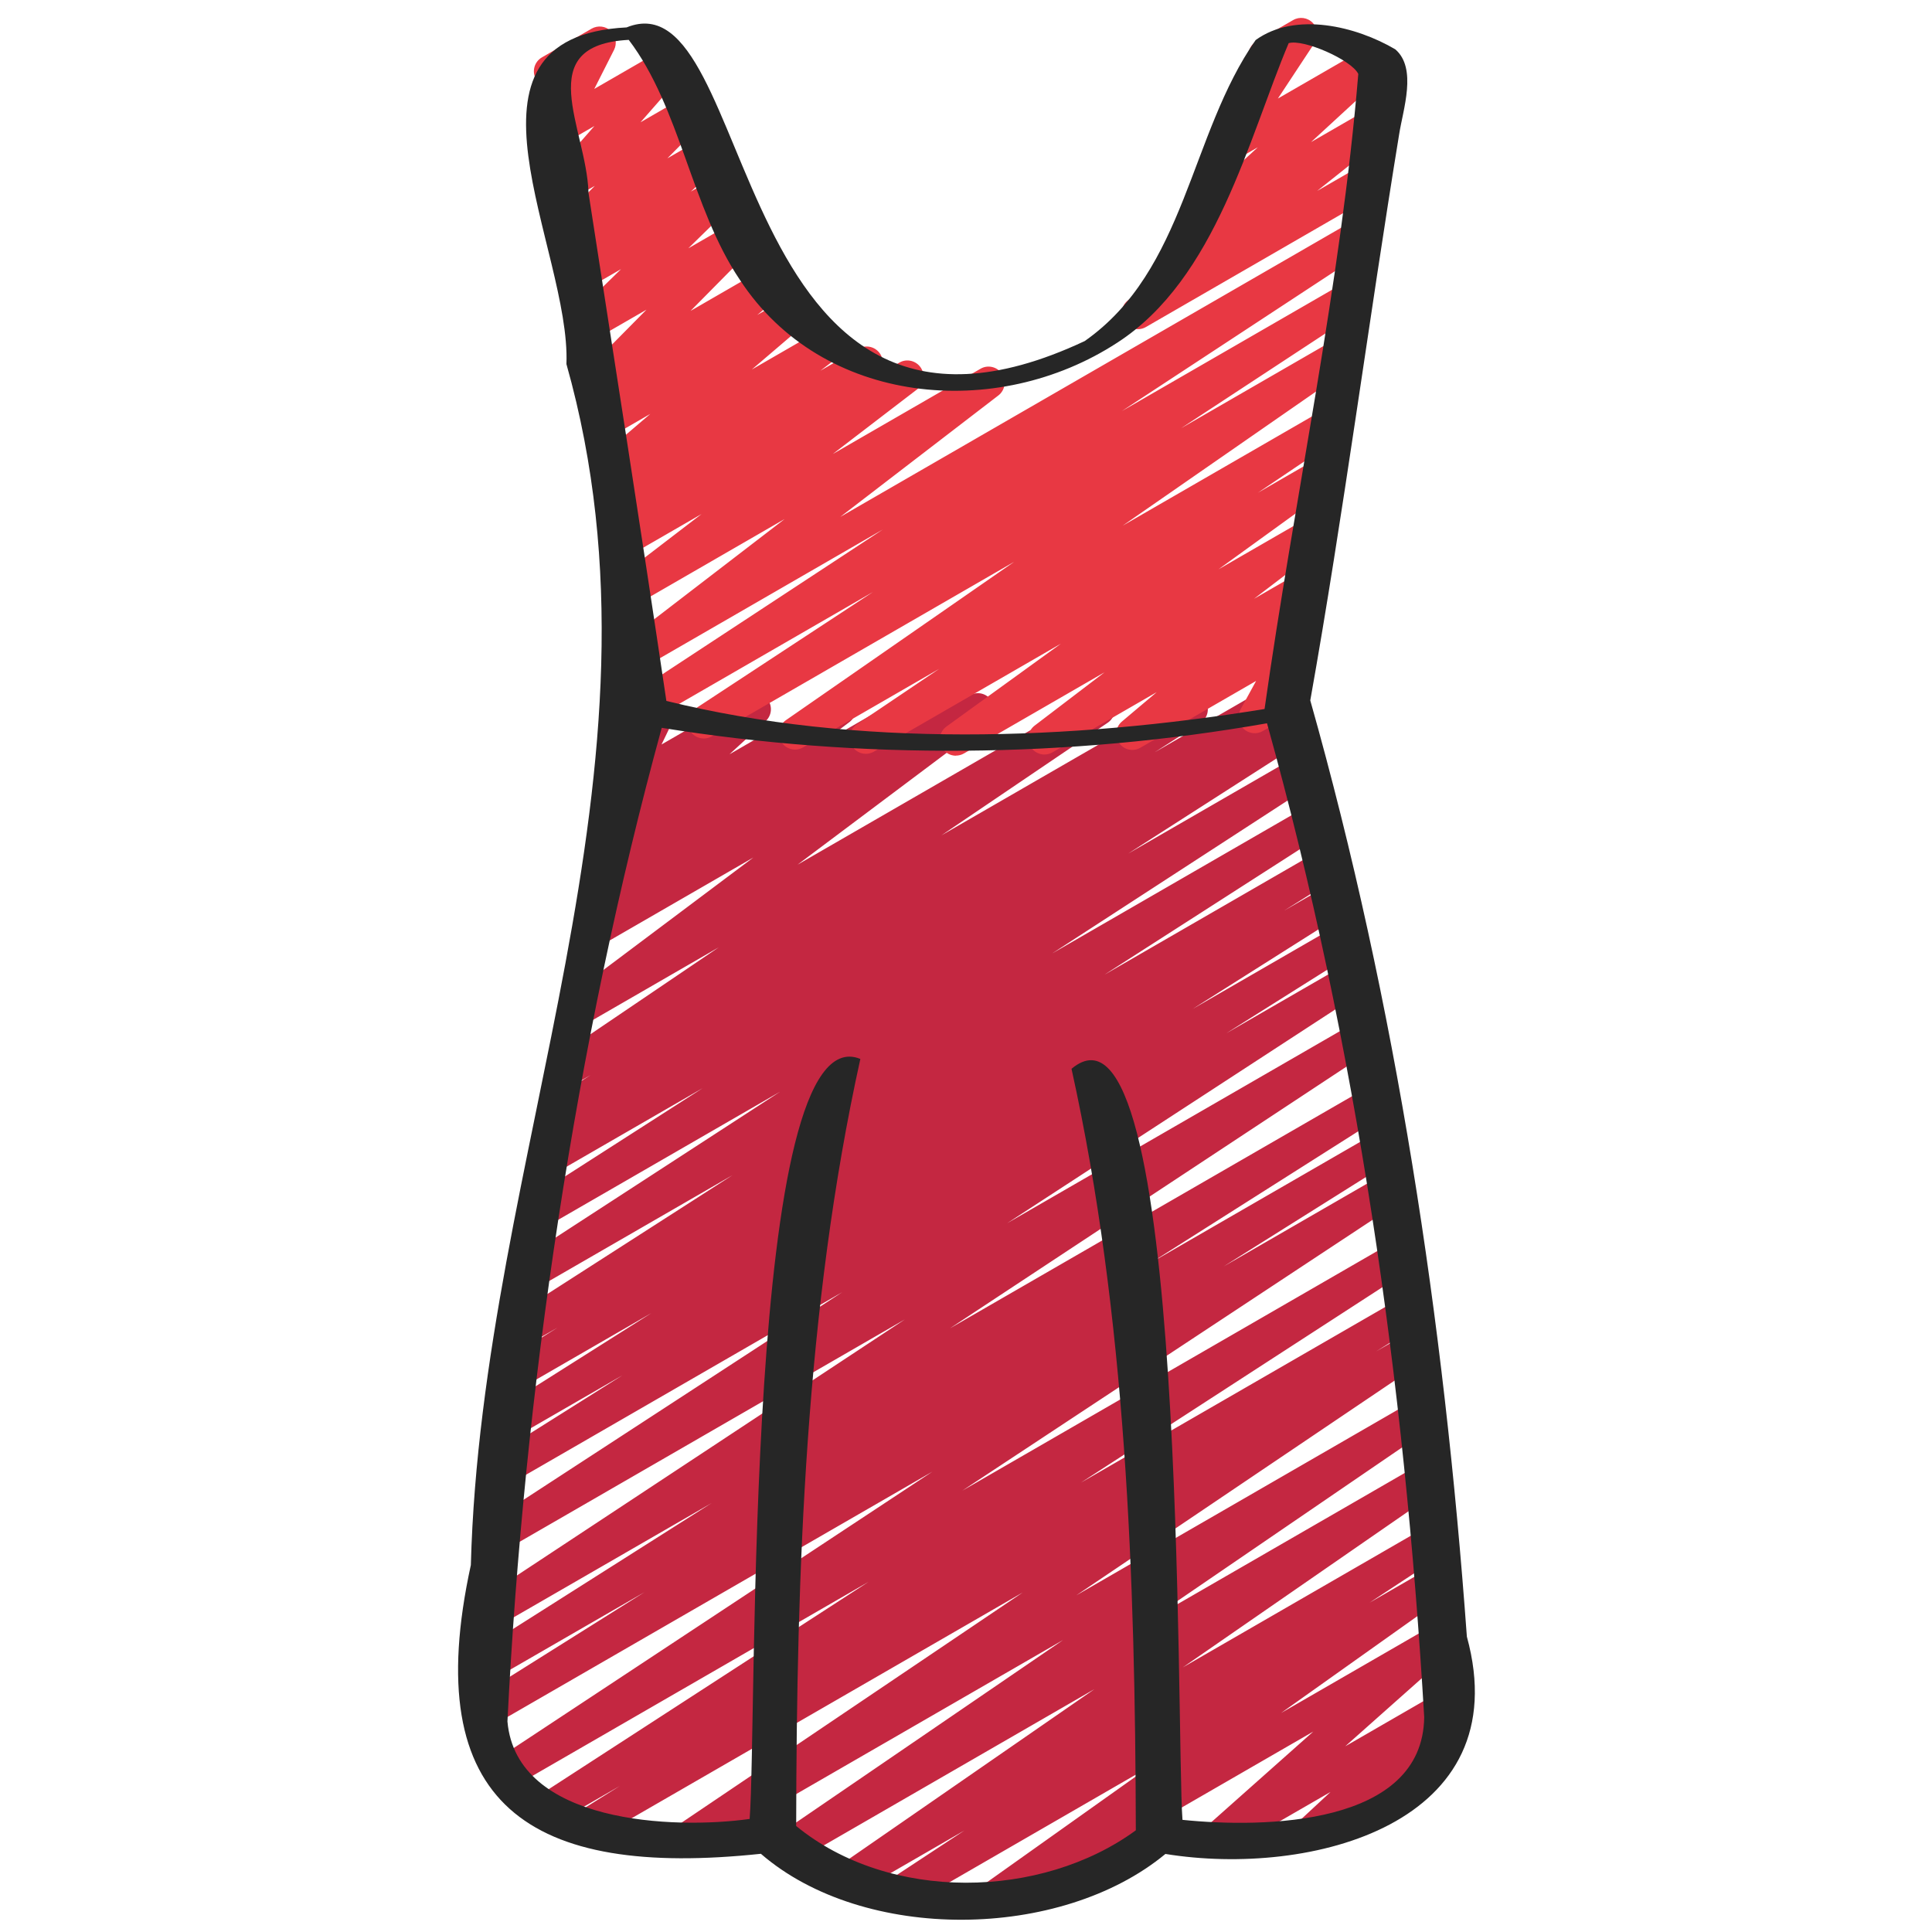
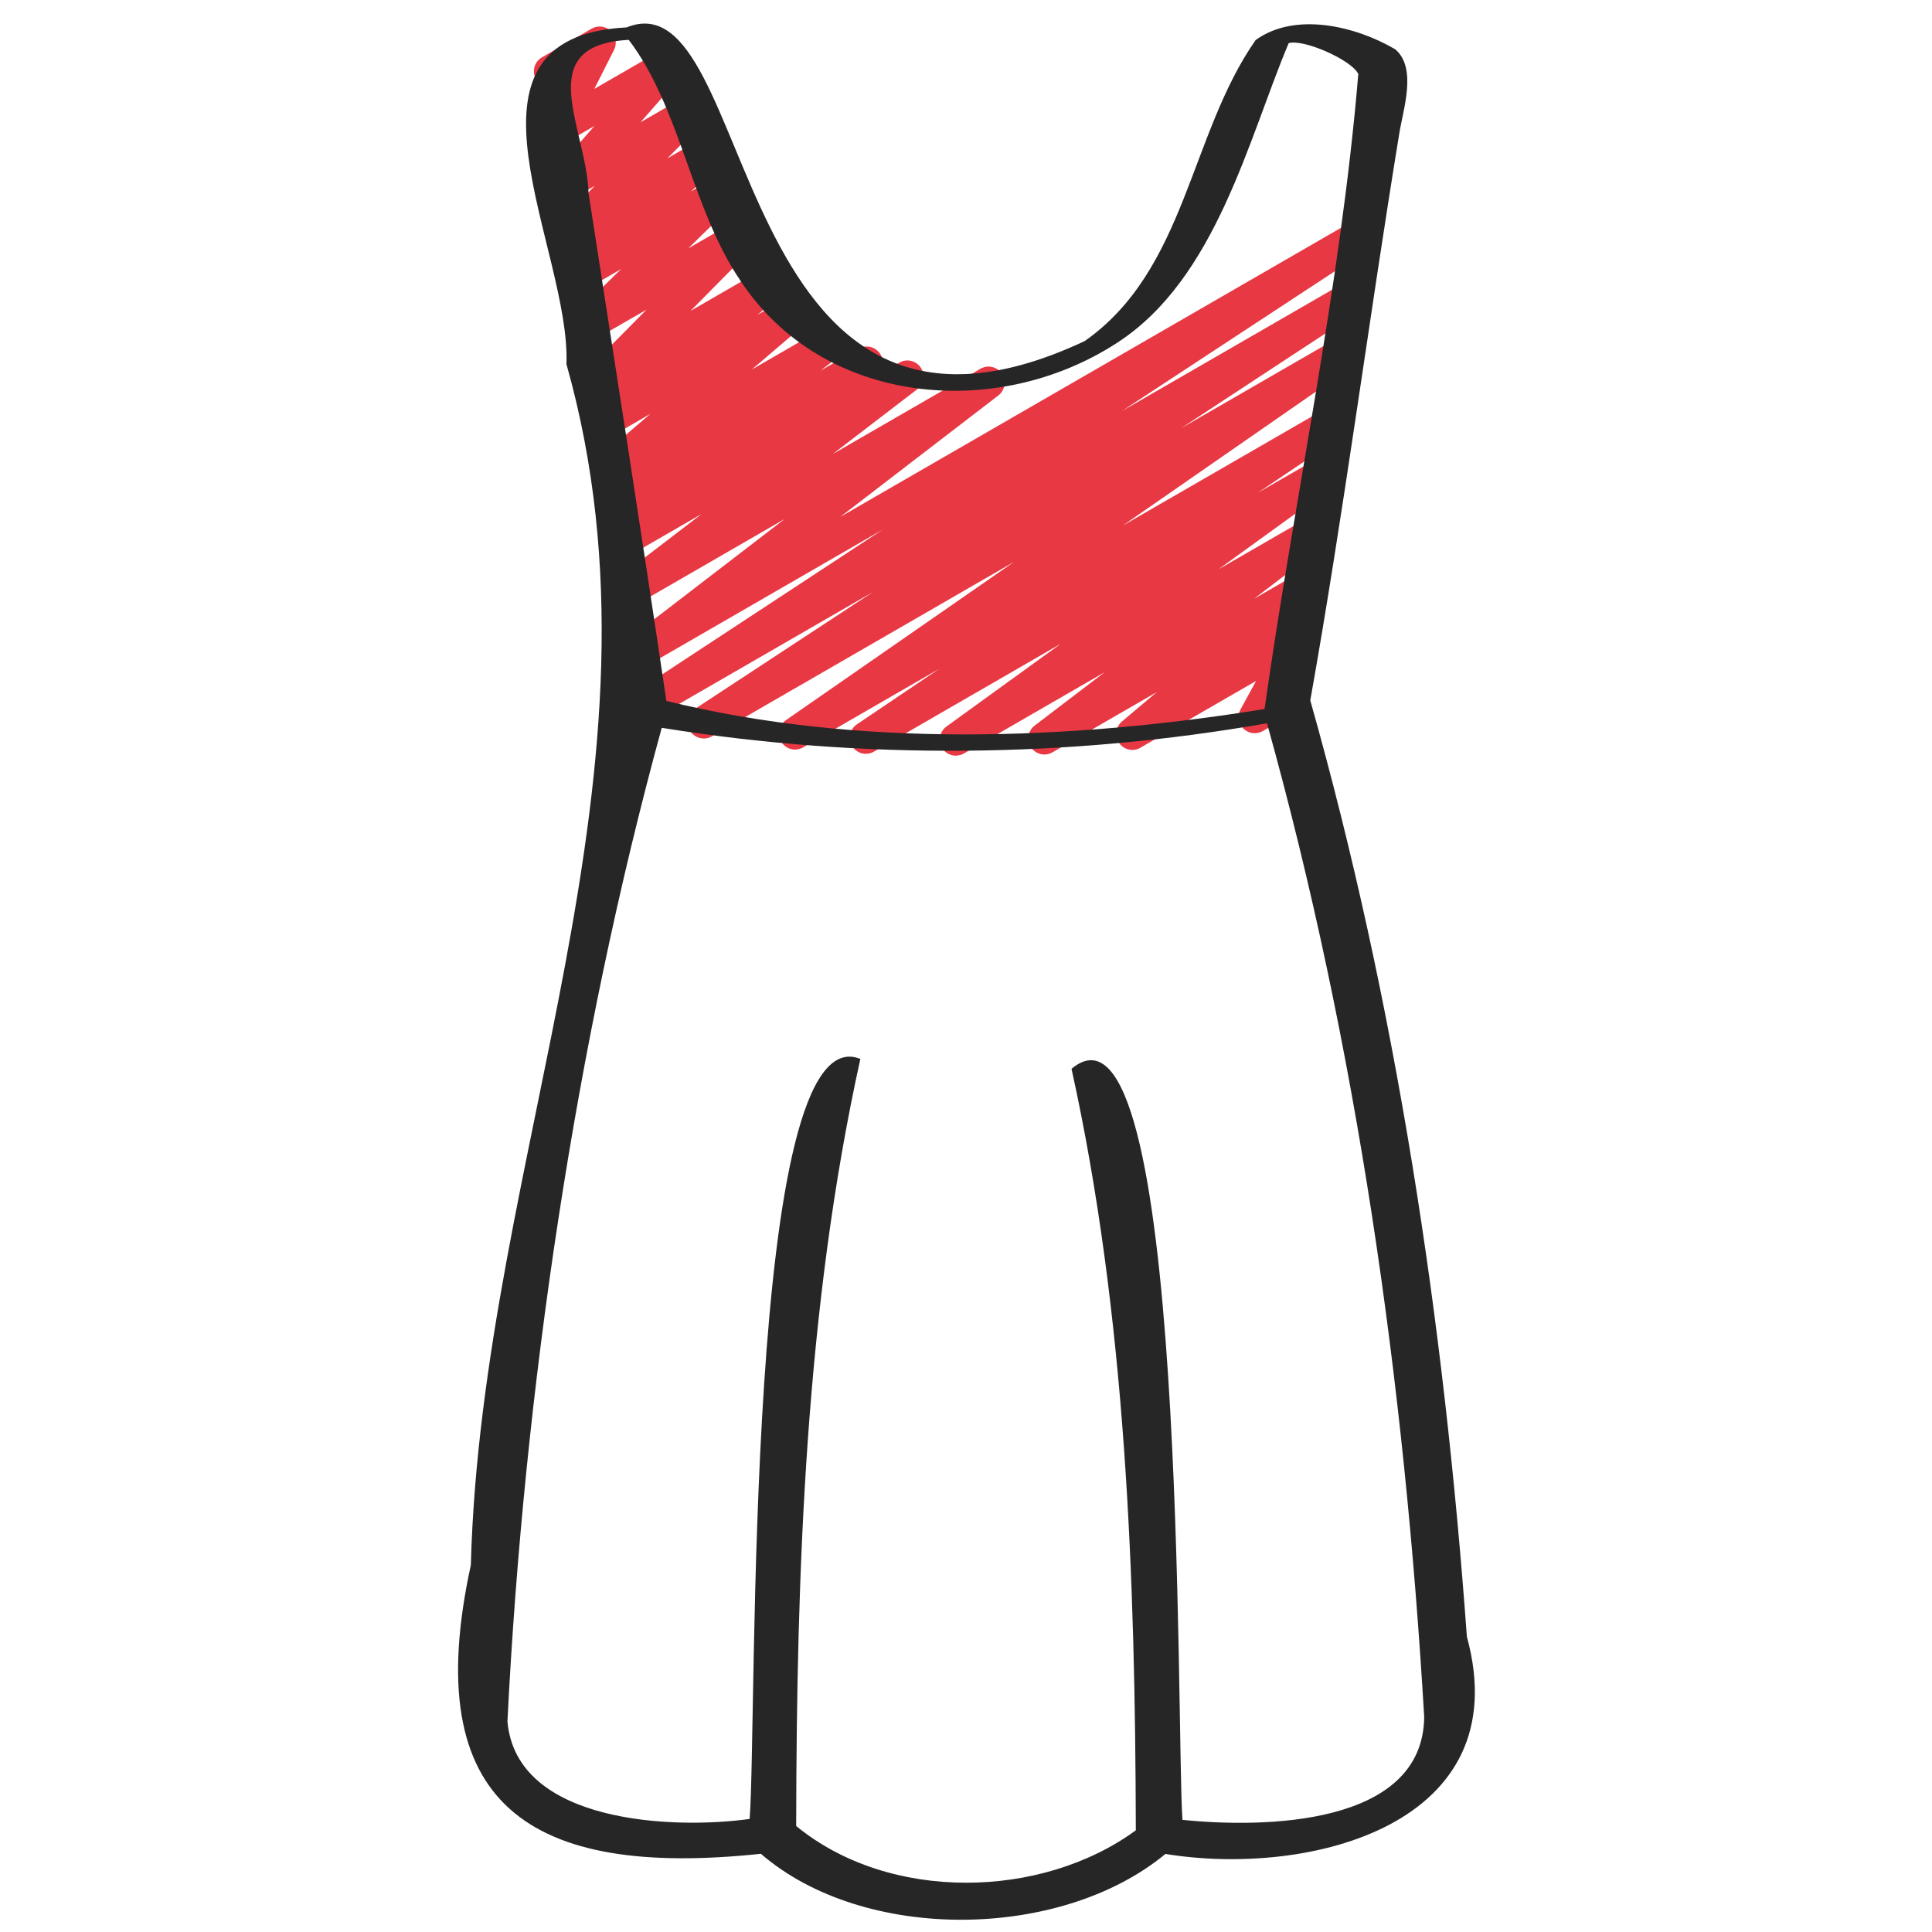
<svg xmlns="http://www.w3.org/2000/svg" id="Icons" viewBox="0 0 60 60">
-   <path d="m30.834 59.438c-.165 0-.325-.082-.421-.229-.145-.226-.086-.523.131-.678l5.161-3.667-7.528 4.347c-.236.136-.533.06-.676-.17-.142-.23-.075-.532.151-.681l2.298-1.512-3.338 1.927c-.233.137-.527.062-.673-.165-.144-.227-.082-.526.139-.679l7.914-5.475-9.247 5.339c-.232.137-.529.062-.673-.166s-.081-.527.141-.68l8.801-6.016-11.473 6.623c-.235.136-.531.061-.674-.168s-.079-.528.145-.679l10.75-7.253-13.257 7.653c-.238.138-.538.058-.679-.175-.141-.234-.067-.537.164-.682l1.261-.788-1.965 1.134c-.235.138-.534.06-.677-.172-.142-.23-.072-.533.154-.681l10.209-6.618-11.06 6.385c-.235.136-.533.061-.676-.17-.142-.229-.075-.531.15-.68l13.57-8.958-13.632 7.87c-.236.138-.537.061-.679-.175-.141-.233-.068-.536.163-.682l5.208-3.271-4.61 2.661c-.235.138-.537.061-.678-.174-.141-.232-.069-.535.16-.681l7.214-4.574-6.583 3.8c-.235.136-.533.062-.676-.17-.142-.229-.075-.531.15-.68l13.111-8.654-12.394 7.155c-.235.137-.534.061-.676-.171s-.074-.533.152-.681l10.971-7.147-10.244 5.914c-.236.139-.536.06-.678-.175-.142-.232-.069-.536.161-.681l3.938-2.479-3.262 1.883c-.235.138-.536.06-.678-.174-.141-.233-.069-.536.16-.682l4.678-2.958-3.98 2.298c-.235.139-.537.059-.679-.175-.141-.233-.067-.537.163-.682l1.58-.989-.896.517c-.236.137-.536.06-.677-.173-.142-.231-.072-.534.156-.681l6.848-4.396-6.087 3.514c-.235.137-.534.061-.677-.171-.142-.231-.073-.533.154-.681l8.089-5.254-7.279 4.202c-.236.138-.535.06-.677-.173-.142-.231-.071-.534.157-.681l5.394-3.459-4.606 2.659c-.235.138-.537.06-.678-.174s-.069-.536.161-.682l.63-.397c-.211.062-.448-.022-.567-.22-.142-.232-.071-.534.157-.681l1.423-.911-.653.377c-.232.137-.53.062-.674-.167-.143-.229-.079-.528.144-.68l5.162-3.497-4.273 2.467c-.229.133-.521.063-.667-.157-.146-.221-.095-.517.117-.676l5.899-4.424-4.841 2.795c-.229.137-.527.062-.673-.165-.143-.227-.082-.526.139-.679l.6-.415c-.18-.004-.341-.072-.44-.224-.146-.221-.095-.517.116-.676l.967-.729-.062.036c-.219.129-.501.07-.653-.137-.15-.206-.122-.492.065-.664l1.126-1.032-.103.059c-.19.109-.429.083-.59-.066s-.206-.386-.11-.584l.67-1.389c-.047-.038-.088-.085-.12-.141-.139-.239-.057-.545.183-.683l.599-.346c.19-.109.429-.083.59.066s.206.386.11.584l-.425.88 2.648-1.528c.22-.128.502-.069.653.137.15.206.122.492-.065.664l-1.125 1.031 3.172-1.831c.227-.134.521-.064.667.156.146.221.095.517-.116.676l-.971.731 2.708-1.562c.234-.135.528-.061.673.165.143.227.082.526-.139.679l-.04.027 1.509-.87c.227-.135.521-.065.667.157.146.221.095.517-.117.676l-5.899 4.424 9.102-5.255c.235-.135.531-.062.674.167s.079.528-.144.68l-5.164 3.498 7.523-4.343c.236-.136.537-.059.677.173.142.232.071.534-.157.681l-1.419.908 3.051-1.761c.237-.137.537-.06.678.174s.069.536-.161.682l-.336.212.806-.465c.238-.137.536-.059.677.173.142.231.071.534-.157.681l-5.383 3.452 5.21-3.008c.236-.138.534-.06.677.171.142.231.073.533-.154.681l-8.089 5.254 7.947-4.588c.236-.138.536-.06.677.173.142.231.072.534-.156.681l-6.847 4.396 6.659-3.845c.236-.137.538-.059.679.175s.067.537-.163.682l-1.591.996 1.323-.764c.236-.137.537-.06.678.174s.069.536-.16.682l-4.685 2.963 4.441-2.564c.236-.136.537-.06.678.175.141.232.069.536-.161.681l-3.919 2.467 3.656-2.11c.235-.137.534-.061.676.171s.074.533-.152.681l-10.981 7.154 10.809-6.239c.233-.137.532-.062.676.17.142.229.075.531-.15.68l-13.112 8.654 12.963-7.483c.236-.137.537-.06.678.174.141.232.069.535-.16.681l-7.188 4.559 6.918-3.994c.238-.136.538-.06.679.175.141.233.068.536-.163.682l-5.226 3.283 4.926-2.844c.234-.138.532-.062.676.17.142.229.075.531-.15.68l-13.569 8.958 13.365-7.717c.235-.137.534-.061.677.172.142.23.072.533-.154.681l-10.203 6.614 9.928-5.731c.237-.139.537-.059.679.175.141.234.067.537-.164.682l-1.275.798.91-.525c.233-.138.53-.061.674.168.143.229.079.528-.145.679l-10.752 7.255 10.474-6.047c.234-.136.53-.061.673.166.144.228.081.527-.141.68l-8.799 6.015 8.481-4.896c.234-.135.528-.061.673.165.144.227.082.526-.139.679l-7.914 5.475 7.567-4.369c.235-.137.533-.06.676.17.142.23.075.532-.151.681l-2.293 1.509 1.876-1.083c.23-.136.525-.062.671.162.145.226.086.523-.131.678l-5.164 3.669 4.755-2.745c.221-.129.506-.068.655.14.15.208.118.496-.073.667l-3.344 2.972 2.886-1.666c.219-.127.501-.069.652.136s.124.49-.062.663l-1.003.932.176-.102c.237-.14.545-.057.683.183.139.239.057.545-.183.683l-4.02 2.32c-.218.13-.499.069-.652-.136-.151-.205-.124-.49.062-.663l1.003-.931-3.295 1.901c-.219.13-.504.069-.655-.14-.15-.208-.118-.496.073-.667l3.343-2.971-9.699 5.6c-.078.046-.165.067-.25.067z" fill="#c42741" />
-   <path d="m35.337 10.222c-.16 0-.317-.077-.413-.219-.147-.216-.104-.51.102-.673l2.217-1.764c-.209.086-.454.021-.593-.167-.15-.205-.123-.491.064-.664l2.348-2.161-.707.408c-.199.118-.453.081-.614-.09-.158-.169-.181-.425-.054-.618l1.389-2.106c-.095-.041-.178-.111-.233-.208-.139-.239-.057-.545.183-.683l1.132-.653c.2-.117.455-.08.614.09.158.169.181.425.054.618l-1.14 1.728 2.789-1.609c.22-.128.502-.069.653.137.15.205.123.491-.064.664l-2.348 2.161 1.82-1.051c.225-.133.517-.065.663.151.147.216.104.51-.102.673l-2.191 1.743 1.353-.78c.238-.14.545-.057.683.183.139.239.057.545-.183.683l-7.171 4.141c-.078.046-.165.067-.25.067z" fill="#e83843" />
  <path d="m29.686 23.469c-.164 0-.324-.081-.42-.229-.145-.223-.089-.521.127-.677l3.555-2.573-5.808 3.353c-.236.135-.531.06-.674-.168-.143-.229-.079-.528.145-.68l2.554-1.722-4.225 2.438c-.232.135-.528.062-.672-.165s-.083-.525.137-.679l7.092-4.92-9.39 5.42c-.236.136-.533.06-.676-.17-.142-.23-.075-.532.151-.681l5.529-3.631-6.846 3.952c-.235.137-.533.059-.676-.17-.142-.23-.075-.532.151-.681l7.676-5.041-7.401 4.273c-.226.133-.519.065-.666-.154-.146-.22-.098-.515.111-.675l4.909-3.771-4.65 2.685c-.226.133-.521.063-.666-.155-.146-.219-.098-.514.112-.674l2.622-2.01-2.303 1.329c-.227.135-.523.062-.669-.16s-.091-.52.124-.677l.244-.177c-.199.047-.412-.033-.53-.21-.146-.219-.098-.514.112-.675l.616-.472-.242.14c-.222.129-.509.068-.658-.144s-.113-.501.083-.669l1.631-1.394-1.282.74c-.225.131-.512.066-.66-.146-.148-.214-.109-.505.091-.671l.698-.58-.316.183c-.215.127-.491.071-.646-.127-.153-.198-.136-.479.04-.657l1.956-1.979-1.633.942c-.217.125-.496.071-.648-.131-.152-.2-.131-.483.049-.659l1.443-1.412-1.087.627c-.218.128-.499.071-.651-.135-.151-.204-.126-.489.06-.663l.872-.817-.486.28c-.214.126-.492.071-.646-.127-.153-.199-.136-.479.04-.657l1.083-1.094-.705.407c-.21.124-.481.074-.637-.115s-.15-.463.011-.647l1.318-1.503-.958.553c-.192.112-.433.083-.594-.069s-.202-.392-.103-.589l.613-1.212-.086.05c-.24.138-.546.057-.683-.183-.139-.239-.057-.545.183-.683l1.542-.891c.192-.109.433-.082.594.069.16.152.202.392.103.589l-.614 1.213 2.126-1.227c.21-.123.481-.075.637.115.155.189.15.463-.011.647l-1.317 1.502 1.312-.758c.215-.126.493-.07.646.127.153.199.136.479-.04.657l-1.083 1.093 1.011-.583c.218-.128.498-.071.651.135.151.204.126.489-.06.663l-.872.817.764-.44c.216-.128.495-.071.648.131.152.2.131.483-.049.659l-1.443 1.413 1.419-.819c.216-.126.492-.071.646.127s.136.479-.04.657l-1.955 1.978 2.199-1.27c.224-.131.512-.066.66.146.148.214.109.505-.091.671l-.698.58.89-.514c.22-.131.509-.068.658.144s.113.501-.083.669l-1.632 1.394 2.193-1.266c.227-.133.52-.063.666.155.146.219.098.514-.112.675l-.618.474 1.186-.685c.229-.133.523-.062.669.16.146.223.091.52-.124.677l-.081.059.801-.462c.227-.134.52-.063.666.155s.098.514-.112.674l-2.621 2.009 4.587-2.647c.226-.133.519-.065.666.154.146.22.098.515-.111.675l-4.909 3.771 15.896-9.177c.235-.138.533-.06.676.17.142.23.075.532-.151.681l-7.676 5.04 6.852-3.955c.235-.137.533-.06.676.17.142.23.075.532-.151.681l-5.537 3.636 4.742-2.737c.232-.135.528-.062.672.165s.083.525-.137.679l-7.092 4.92 6.22-3.59c.234-.137.53-.061.674.168.143.229.079.528-.145.68l-2.549 1.719 1.781-1.028c.229-.136.524-.062.67.161.145.223.089.521-.127.677l-3.55 2.569 2.723-1.571c.227-.134.521-.064.666.155.146.22.097.515-.112.675l-2.171 1.655 1.353-.78c.224-.13.511-.066.659.146s.111.502-.087.669l-1.081.913.266-.153c.193-.113.439-.082.6.075.16.156.196.4.089.598l-.609 1.113c.13.03.247.112.318.236.139.239.057.545-.183.684l-1.055.608c-.193.111-.438.081-.6-.076-.16-.156-.196-.4-.089-.598l.483-.883-3.594 2.074c-.223.131-.51.067-.659-.146-.148-.212-.111-.502.087-.669l1.079-.911-3.237 1.869c-.228.133-.521.063-.666-.155-.146-.22-.097-.515.112-.675l2.173-1.657-4.367 2.521c-.078.046-.165.067-.25.067z" fill="#e83843" />
  <path d="m14.624 48.598c-1.637 7.493 1.855 9.73 9.006 8.973 3.196 2.766 9.311 2.695 12.563.005 4.493.73 10.96-.918 9.362-6.749-.71-9.8-2.19-19.618-4.863-29.075 1.032-5.789 1.805-11.741 2.76-17.582.117-.759.568-2.049-.12-2.638-1.207-.712-3.101-1.183-4.337-.288-2.05 2.928-2.16 7.139-5.308 9.348-11.208 5.261-10.102-11.417-14.227-9.741-5.791.292-1.725 6.879-1.869 10.455 3.548 12.56-2.632 24.586-2.968 37.293zm3.652-42.626c-.066-1.997-1.786-4.574 1.25-4.734 1.604 2.106 1.939 5.215 3.456 7.459 2.56 3.907 7.974 4.384 11.715 1.946 3.077-1.991 4.079-6.357 5.324-9.303.459-.136 1.953.519 2.162.957-.541 6.532-1.987 13.179-2.911 19.722-6.032.979-12.662 1.209-18.577-.251-.769-5.191-1.613-10.572-2.421-15.796zm2.273 16.631c6.205.998 12.605.945 18.799-.141 2.8 10.048 4.27 20.462 4.882 30.863-.042 3.385-4.994 3.451-7.507 3.192-.201-2.625.161-26.358-3.446-23.324 1.696 7.68 1.979 15.814 1.997 23.649-2.928 2.143-7.656 2.242-10.548-.134.013-7.888.284-16.083 1.993-23.822-3.623-1.476-3.198 20.509-3.438 23.603-2.327.326-7.243.156-7.522-3.028.512-10.239 2.106-21.063 4.792-30.858z" fill="#262626" />
</svg>